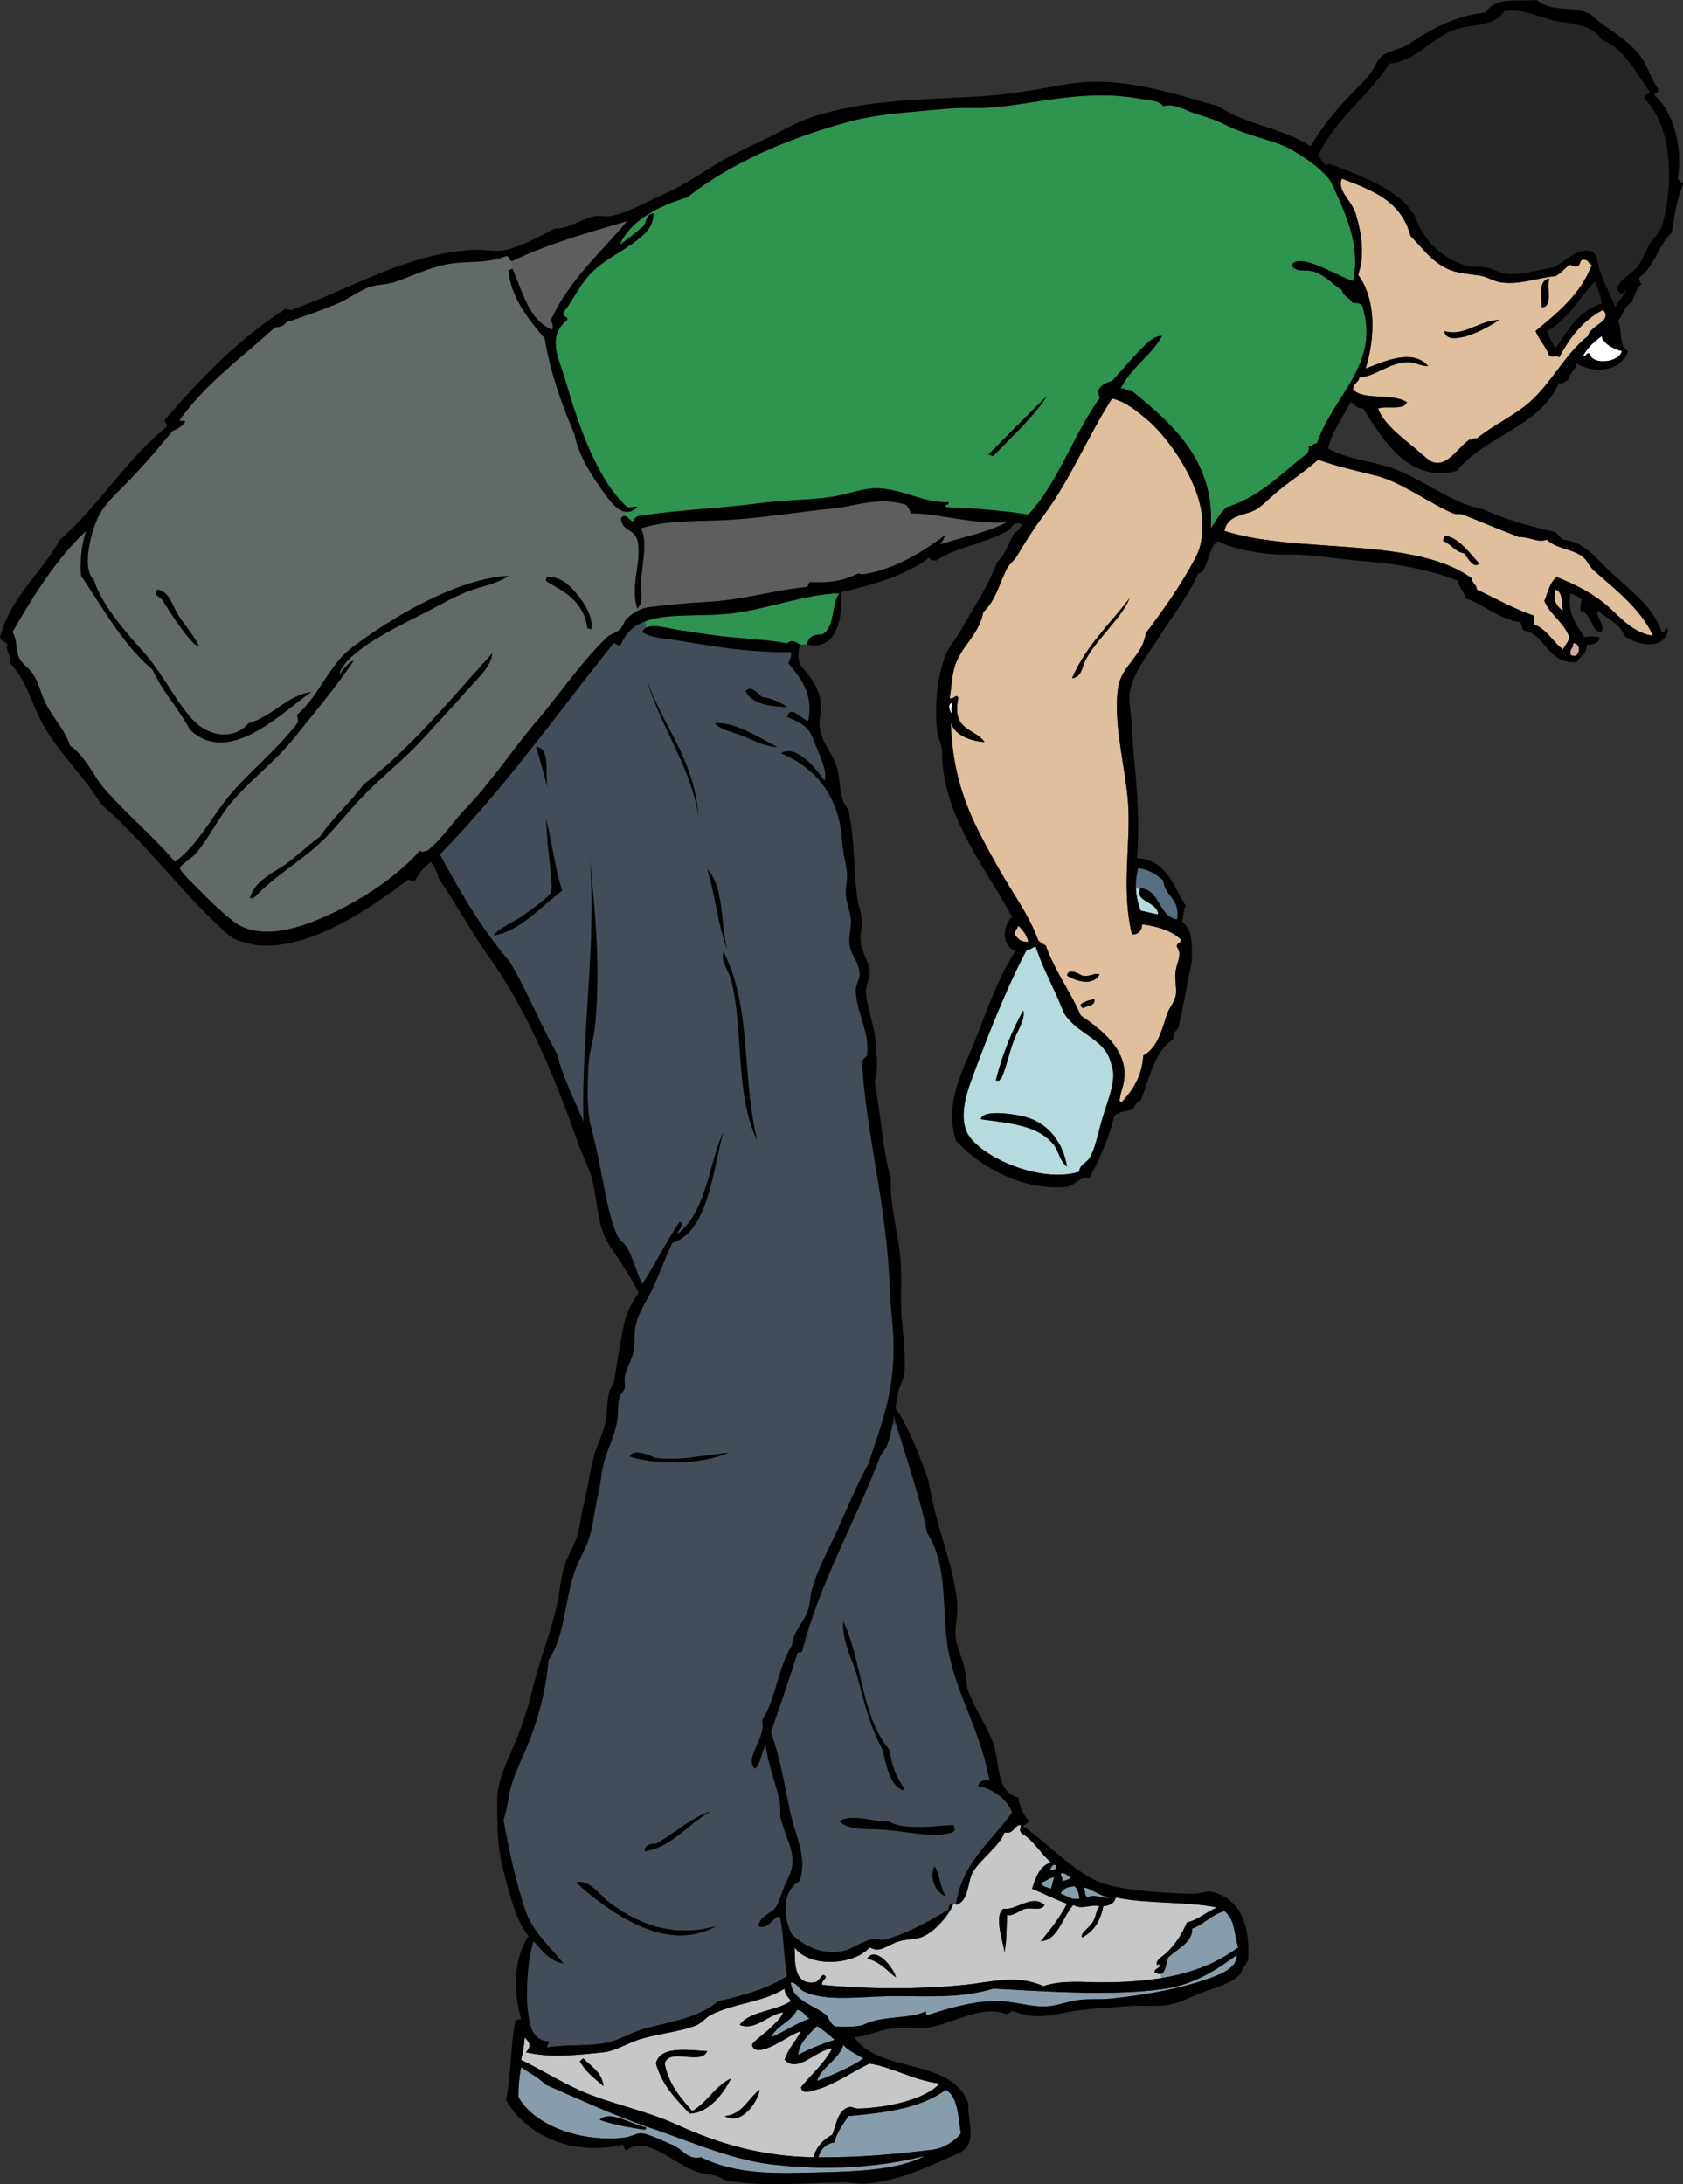
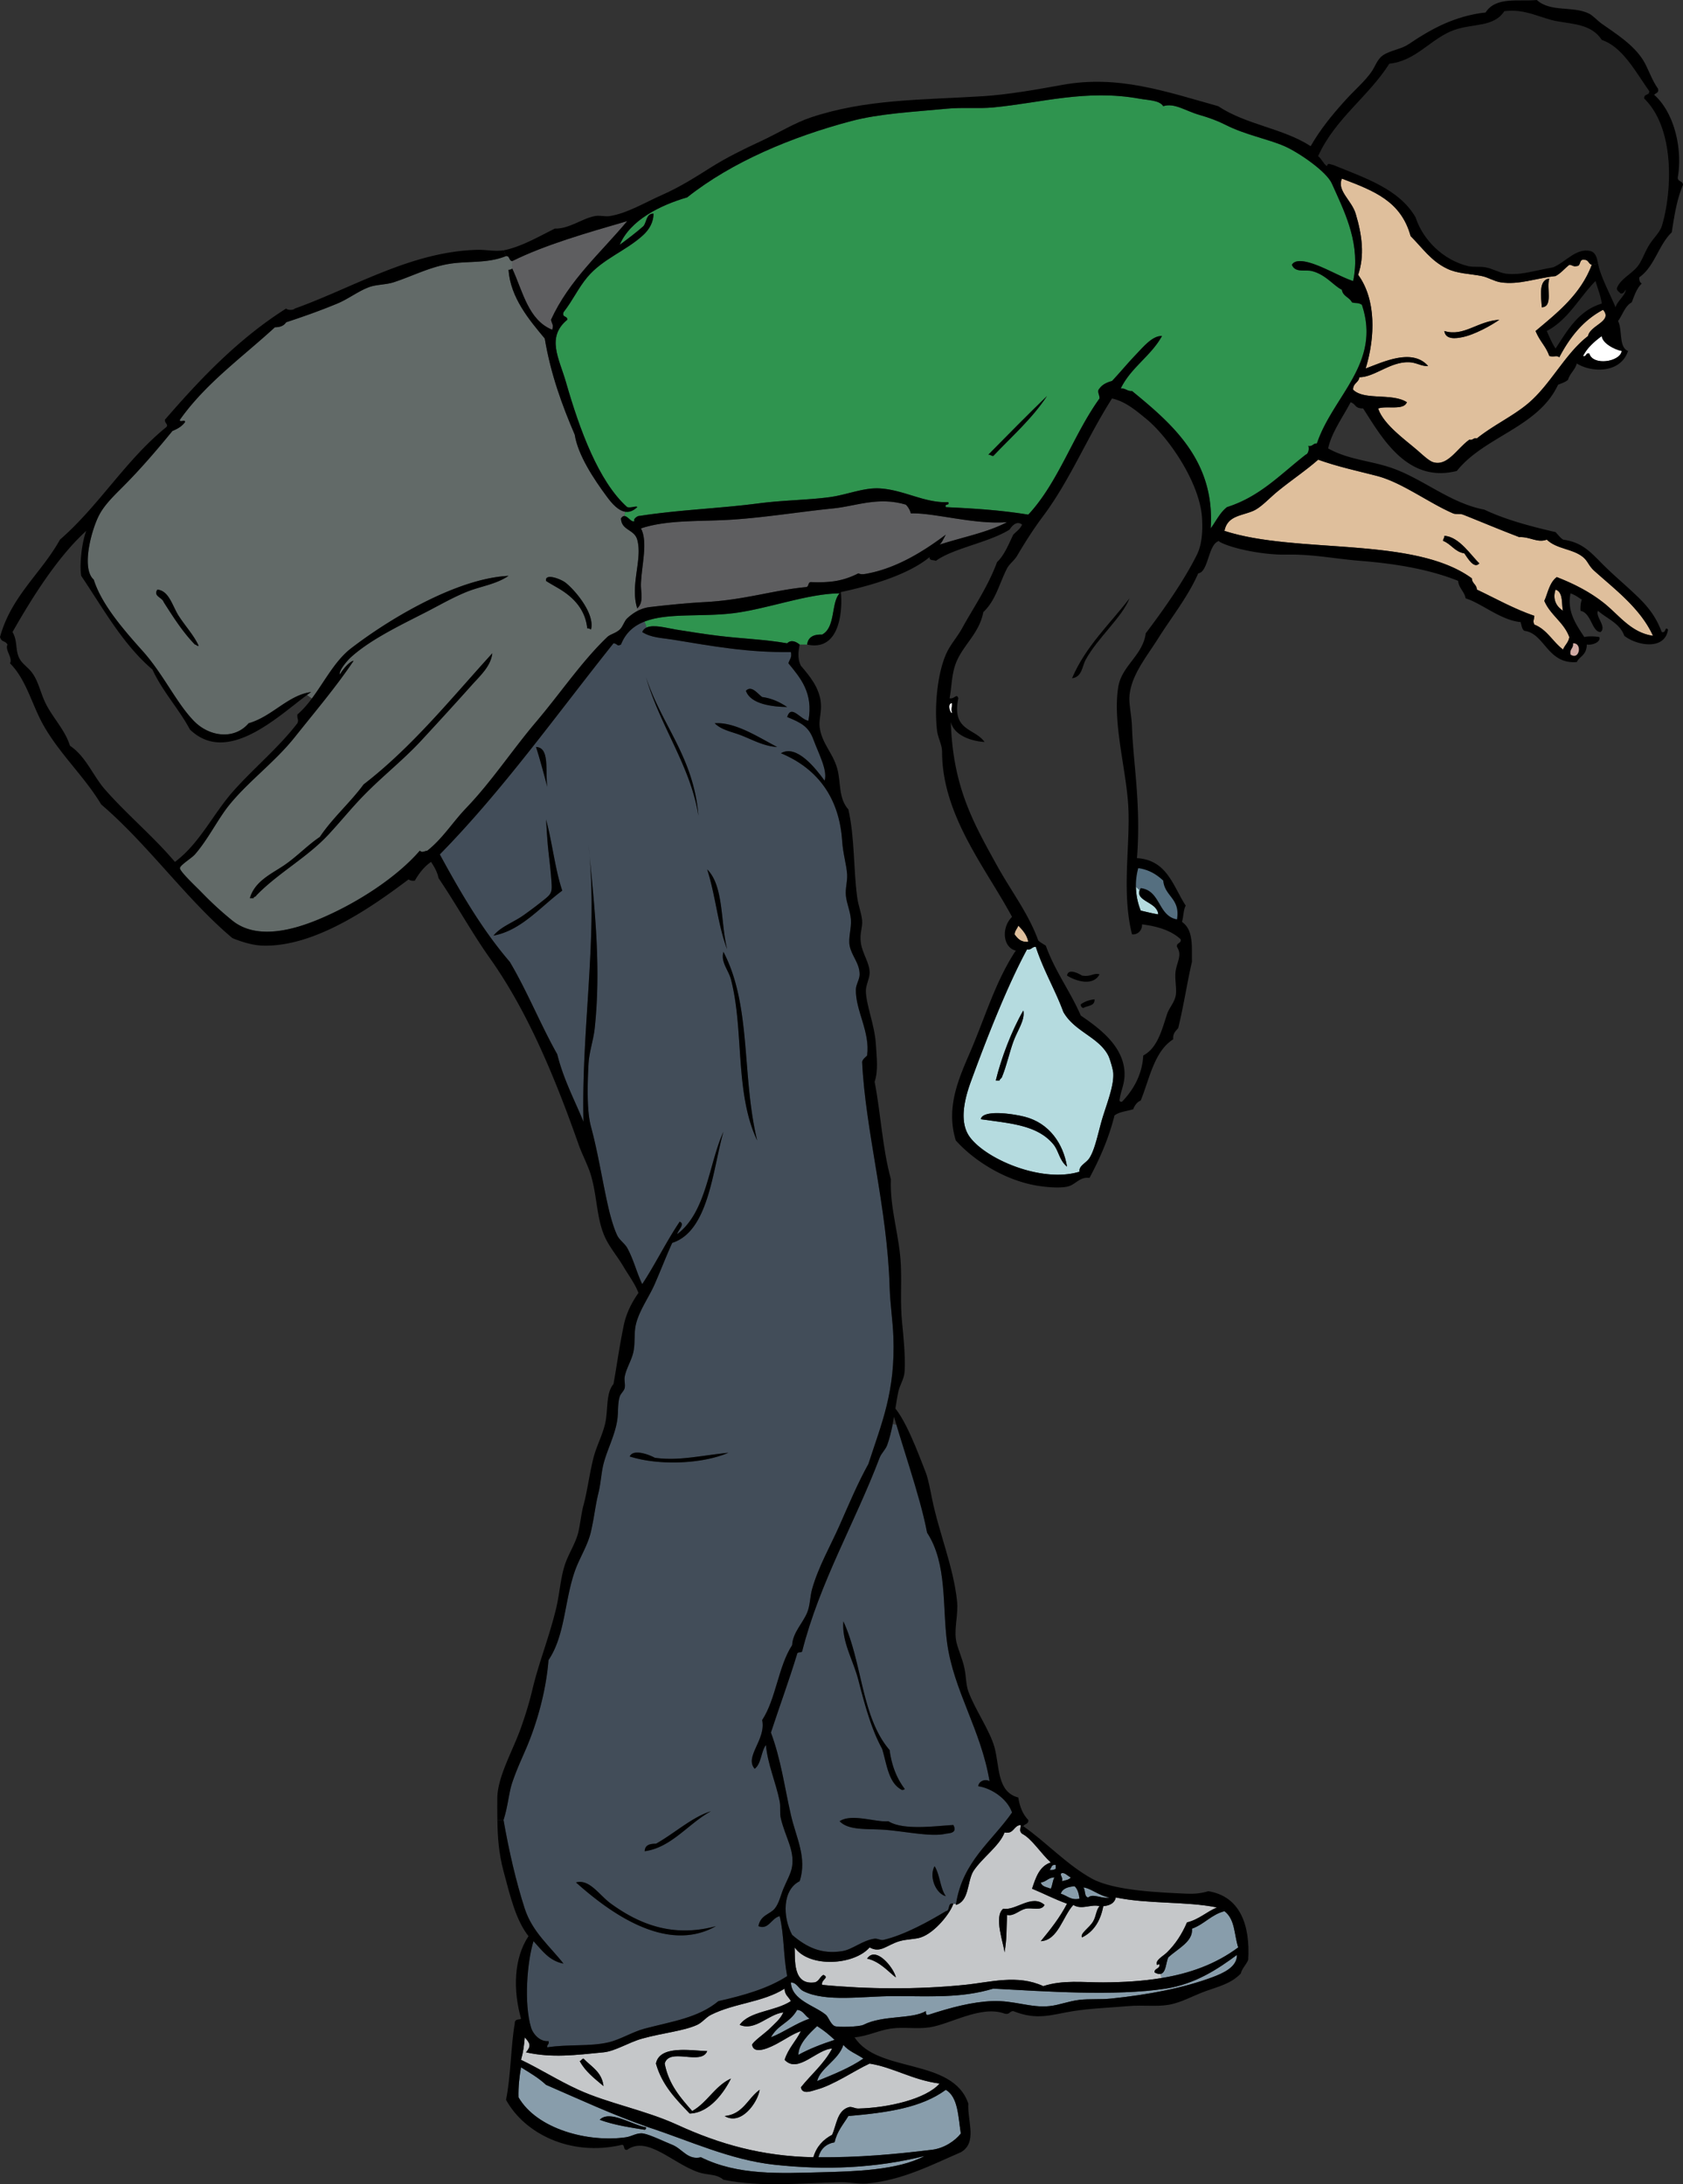
<svg xmlns="http://www.w3.org/2000/svg" viewBox="0 0 323.28 419.661">
  <rect x="0" y="0" width="323.28" height="419.661" fill="#333333" stroke="none" />
  <path d="M235.2 367.2c2.08 1.601 1.83 4.45 2.64 6.96-4.39 3.271-9.399 5.021-14.76 5.891l-.13-.801c1.04-.25 1.01-2.22 1.45-3.17 1.88-1.729 4.79-3.029 4.56-5.52 2.36-.84 3.7-2.7 6.24-3.36z" fill="#889DAB" />
  <path d="M233.76 366.48c-2.03.85-3.45 2.31-5.761 2.88-1.01 2.34-2.239 4.18-3.84 5.76-.8.78-2.31 1.49-1.92 2.4.271.02.37-.35.48 0 .029.83-.99.61-.96 1.439.51.28.899.351 1.189.29l.13.801c-3.59.6-7.34.81-11.16.83-3.859.02-7.729-.521-11.52.72-5.01-2.3-10.15-.74-15.12-.24-9.08.92-18.73.83-27.36 0-.27-1.01 1.49-1.37.24-1.92-.69.35-.83 1.25-1.68 1.44-4.28.579-3.73-4.5-3.84-6.721 2.79 3.971 11.42 3.431 14.4 0 2.11 1.181 3.26-.47 5.76-1.2 1.37-.399 3.03-.359 4.08-.72 2.75-.93 5.71-4.729 6.24-6.479l.51.09-.029.149c2.59-.689 2.149-4.409 3.359-6.479 1.721-2.62 5.04-4.85 6-7.44 1.87.351 1.681-1.359 3.12-1.439 0 .069-.01.13-.02.189-.07.69-.271.99.26 1.49 1.83.89 3.67 3.851 5.52 5.521-2.18.699-2.88 2.88-3.6 5.04 2.26.939 4.36 2.04 6.72 2.88-1.39 2.689-3.199 4.96-5.04 7.199 3.301-.149 4.21-4.739 6.24-6.96 1.66 1.021 3.45-.229 5.04.24-.65.72-.63 1.87-1.2 2.88-.729 1.301-2.6 2.34-2.16 3.12 2.25-1.109 3.551-3.17 4.08-6 1.23-.13 2.17-.55 2.4-1.68 6.23 1.3 13.54.72 19.44 1.92zm-36.72.24c1.19-.261 2.99.52 3.601-.721-2.431-2.18-5.57 1.181-7.92.721-1.91 1.46.09 6.739.239 8.399.471-2.97.32-3.729.48-7.199 1.36.3 2.29-.92 3.6-1.2zm-30.48 9.6c2.46.51 4.239 2.68 5.52 3.601-.37-1.8-3.84-6.14-5.52-3.6z" fill="#C5C7C9" />
  <path d="M306.24 109.68c3.93 3.53 8.89 7.22 11.28 12.48-4.2-.6-6.48-3.93-9.36-6.24-2.74-2.19-5.84-3.76-9.12-5.04-1.439 1.01-1.81 3.37-2.399 4.56 1.159 2.76 3.75 4.09 4.8 6.96-.141 1.06-.87 1.53-1.2 2.4-1.97-1.47-3.05-3.83-5.52-4.8-.33-.76-.051-.8 0-1.68-3.99-1.37-7.4-3.32-11.04-5.04-.03-1.01-.931-1.15-.96-2.16-11.11-8.14-33.7-4.62-47.521-9.12.58-2.94 3.28-2.87 5.521-3.84 1.55-.68 3.05-2.42 4.8-3.84 2.8-2.27 5.14-3.78 7.68-6 3.83 1.37 7.34 2.1 11.28 3.12 4.8 1.24 9.95 5.18 14.64 7.2.5.22 1.34.01 1.92.24 3.09 1.22 7 2.88 10.8 4.32 1.99-.12 3.48 1.17 5.28.48 1.93 1.86 4.96 1.72 6.96 3.36.94.77 1.06 1.65 2.16 2.64zm-24.96-3.36c.59.82 1.85 3.1 2.88 1.92-1.53-1.42-3.89-5.17-6.72-5.28.05.45-.271.53-.24.96 1.56.6 2.22 2.1 4.08 2.4z" fill="#DFBF9C" />
  <path d="M307.68 64.56c.08 1.25 2.109 2.5 3.84 2.88-.351 2.12-5.58 2.89-6.24.48-.74-.18-.46.66-1.2.48.84-1.64 2.18-2.78 3.6-3.84z" fill="#FFF" />
  <path d="M307.92 59.52c1.95 2.23-2.47 2.93-2.88 5.04-4.38 3.35-7.18 9.31-11.52 12.96-2.931 2.47-6.69 4.18-9.84 6.72-.73-.17-.71.41-1.44.24-2.41 1.71-4.17 5.18-6.96 4.32-.76-.23-1.96-1.35-2.88-2.16-2.43-2.12-6.66-5.06-7.68-8.16 1.649-.59 4.909.44 5.52-1.2-2.84-1.83-8.17-.28-10.32-2.4-.06-1.26 1.061-1.34 1.2-2.4 2.93-.01 5.95-3.05 9.601-2.88 1.43.07 2.35.82 3.6.72-3.06-3.48-8.59-.78-12 .48 1.86-6.05 2.01-13.28-1.44-18 1.261-3.67.771-7.62-.479-11.76-.78-2.57-3.65-4.41-2.64-6.72 6.22 2.36 11.35 4.34 13.199 11.04 2.36 2.38 3.91 4.75 6.96 6.24 2.04 1 4.36.97 6.721 1.44 1.22.25 2.37 1.01 3.6 1.2 3.521.54 6.76-.79 10.56-1.2 1.051-.55 1.73-1.46 2.641-2.16.57 0 .71.41 1.439.24.881 0 .351-1.41 1.44-1.2.84-.04.79.81 1.44.96-2.15 5.69-6.54 9.14-10.801 12.72.87 2.09 1.96 2.87 2.641 4.8 1 .26 1.319-.2 1.92.24 2.01-3.83 4.58-7.1 8.4-9.12zm-11.76-.48c2.24-.09.83-3.79 1.44-5.52-2.12.24-1.56 3.46-1.44 5.52zM280.8 64.8c2.4-.45 5.671-2.29 7.2-3.36-4.26.27-6.83 3.31-10.56 2.16.22 1.76 2.37 1.39 3.36 1.2z" fill="#DFBF9C" />
  <path d="M302.16 123.6c1.84-.1 1.24 3.35-.479 2.16-.22-1.1.6-1.16.48-2.16z" fill="#FFF" />
  <path d="M298.8 113.28c1.57.51 1.101 2.95 1.44 4.08-1.2-.78-2.09-2.12-1.44-4.08z" fill="#DFBF9C" />
  <path d="M261.6 58.56c3.779 11.27-5.561 17.47-8.641 26.64-.76-.04-.8.64-1.68.48.25.28.11 1.52-.48 1.68-4.949 3.87-8.779 8.06-15.119 10.08-1.351 1.05-2.101 2.7-3.12 4.08.87-13.12-7.58-20.2-15.12-26.4-.95.07-1.21-.55-2.16-.48 1.95-4.05 5.79-6.21 7.92-10.08-1.8-.1-3.57 2.06-5.04 3.6-1.62 1.69-3.149 3.56-4.56 5.04-1.011.27-1.87.69-2.4 1.44-.57.56.04 1.18 0 1.92-5.03 6.97-7.89 16.11-13.68 22.32-5.36-.87-10.32-1.18-15.84-1.44-.301-.78.779-.18.479-.96-4.59.21-8.49-2.37-13.2-2.64-3.069-.18-6.27 1.23-9.6 1.68-4.23.57-9 .58-13.68 1.2-7.45.98-15.21 1.22-22.8 2.4-.55-.04-1.4.81-.96.96-.59.47-1.28-.93-2-.93l.15-.84c.74.13 1.52-.1 2.33-.87-.05-.34-1.19.22-1.92 0-5.48-4.89-9.14-14.87-11.76-24-1.32-4.59-3.83-8.62.24-12 .09-.81-1.06-.38-.72-1.44 1.84-2.37 2.79-4.59 4.56-6.72 2.98-3.58 7.47-5.07 10.8-8.16 1.06-.99 1.96-2.42 1.92-4.08-1.43.01-1.27 1.61-1.92 2.4-1.44 1.28-3 2.44-4.56 3.6 2.01-4.77 7.83-7.63 12.96-9.12 8.63-6.85 20.1-11.62 31.44-14.64 5.53-1.47 11.79-1.76 18.479-2.4 2.98-.29 6.03.03 8.88-.24 9.341-.9 17.851-3.53 28.08-1.68 1.71.31 3.83.28 4.561 1.44 2.17-.68 4.189.88 6.96 1.68 1.84.53 3.399 1.09 5.04 1.92 3.76 1.91 8.08 2.69 11.28 4.08 2.699 1.18 8.079 4.85 9.119 7.2 2.21 4.96 5.23 10.76 4.301 17.43-.051.42-.13.86-.221 1.29-2.489-.81-5.859-2.89-8.64-3.6-.88-.23-2.58-.54-3.12.48.63 1.6 2.58.88 3.84 1.2 2.66.67 4.16 2.81 5.761 3.6.18 1.26 1.46 1.43 1.92 2.4.75.27 1.12-.03 1.92.48zM190.8 87.6c3.54-3.74 7.431-7.13 10.32-11.52-3.81 3.71-7.55 7.49-11.28 11.28.45-.05.53.27.96.24z" fill="#2F944F" />
  <path d="M237.6 375.6c.05 2.32-2.62 3.51-4.801 4.32-5.47 2.029-12.17 3.34-19.439 4.079-1.99.2-4.09.021-6 .24-2.04.23-3.91 1.01-5.76 1.2-3.67.38-6.78-1.13-11.04-.96-3.82.15-7.86 1.21-12.24 2.64-.51.11-.46-.34-.48-.72-2.689 1.6-8.18.72-12 2.64-.79.4-4.97.5-5.52.24-.79-.37-1.18-1.729-1.68-2.16-2.09-1.77-6.61-2.8-6.72-6.239 1.19.069 1.4 1.18 2.4 1.68 4.28 2.16 11.42.97 17.28.96 7.229-.01 12.989.43 19.199-1.44 9.9.521 23.29 1.5 33.12 0 5.64-.86 10.01-3.76 13.68-6.48z" fill="#889DAB" />
-   <path d="M230.88 99.36c.2 2.8-.05 5.36-.96 7.2-2.54 5.12-6.5 10.7-9.84 15.12-.569 4.28-4.62 6.21-5.28 10.32-1.1 6.85 1.5 15.69 1.921 22.8.439 7.53-1.341 16.43.72 24.72 1.17.12 2-.86 1.92-1.92 3.06.38 5.67 1.21 7.439 2.88.131.85-.85.59-.72 1.44 1.01 1.58.08 2.68-.24 4.56-.26 1.54.25 3.52 0 4.8-.27 1.39-1.29 2.39-1.68 3.6-1.05 3.26-1.89 6.5-4.56 7.92-.19 3.69-1.931 6.66-4.08 8.88-.28.04-.431-.05-.48-.24.24-2.02 1.09-3.23.96-5.52-.29-5.06-4.989-8.47-8.399-10.8-2.03-4.69-4.95-8.49-6.721-13.44-.5-.3-1.01-.59-1.439-.96-1.87-5.2-5.18-9.44-7.92-14.4-4.49-8.13-8.5-15.08-8.88-27.6.64 2.66 4.109 3.71 6.479 3.84-1.91-2.7-6.35-2.08-5.04-8.4-.31-1.02-.78.22-1.68 0 .38-1.91.36-3.96.96-6 1.16-3.96 4.68-6.11 5.52-10.56 2.391-2.23 3.061-5.48 4.561-8.4.42-.81 1.42-1.55 1.92-2.4 1.65-2.79 3.11-5.09 5.04-7.68 5.13-6.88 8.31-14.84 13.2-22.56 2.54.56 4.55 2.27 6.479 3.84 4.39 3.57 10.32 12.29 10.8 18.96zm-22.32 27.36c2.3-4.18 7-8.15 8.399-11.76-3.81 4.99-8.41 9.19-11.04 15.36 1.96-.26 1.92-2.29 2.64-3.6zm2.64 60.48c-1.13-.35-1.65.55-3.36.24-.55-.35-2.67-1.51-2.88 0 1.75 1.12 5.05 2.08 6.24-.24zm-3.12 6.48c.771-.51 2.25-.31 2.16-1.68-1.08.12-1.94.46-2.64.96-.01.41.18.62.48.72z" fill="#DFBF9C" />
  <path d="M223.44 169.2c.28 3.08 3.32 3.4 2.64 7.44-3.67-.65-3.1-5.54-6.96-6-1.52 2.53 3.26 2.56 3.36 5.04-.931-.13-2.021-.42-3.36-.72a12.792 12.792 0 01-.479-8.16c2.1.3 3.56 1.24 4.8 2.4zM213.84 206.16c.141 2.24-.939 5.089-1.92 8.16-.909 2.851-1.479 6.34-2.64 8.16-.64 1-2.1 1.5-1.92 2.64-7.26 2.24-18.04-2.42-21.12-6.72-2.02-2.82-1-7.16.24-10.56 3.02-8.28 7.01-18.44 10.8-25.44.88.16.92-.52 1.68-.48 1.511 4.6 3.82 8.45 5.28 12.48 2.11 3.8 6.79 4.82 8.64 8.4.32.63.92 2.67.96 3.36zm-11.52 13.68c1.07 1.279 1.12 3.05 2.64 4.319-.72-4.43-3.42-8.39-8.16-9.6-2.439-.62-8.069-1.38-8.399.479 5.82.82 10.85 1.13 13.92 4.8zm-7.68-19.68c.779-2.18 2.319-4.22 1.92-6-2.23 3.85-4.25 9.18-5.28 13.44h.72c.061-.34.4-.4.48-.72.84-2.02 1.37-4.51 2.16-6.72z" fill="#B5DBDF" />
  <path d="M213.12 364.56c-1.37.37-3.13-.84-4.08 0-.85-.11-.47-1.45-.96-1.92 1.31.06 3.13 1.67 5.04 1.92zM207.36 364.8c-1.66.34-2.2-.5-3.6-.96.329-1.03 1.409-1.311 2.64-1.44.6.52.83 1.41.96 2.4zM203.76 360c.59-.47 1.329.45 1.92.721-.32.479-1.07.54-1.681.72.17-.73-.25-.87-.24-1.44zM202.8 358.32v.72c-.279.2-.64.32-1.199.24.39-.33.3-1.14 1.2-.96zM199.92 361.68c1.091-.11 1.42-.98 2.641-.96-.391.569-.38 1.54-.721 2.16-.74-.3-1.72-.36-1.92-1.2z" fill="#889DAB" />
  <path d="M197.52 180.96c-1.46.1-2.061-.66-2.641-1.44.061-.74.521-1.08.721-1.68.82.86 1.64 1.72 1.92 3.12z" fill="#DFBF9C" />
  <path d="M174.96 98.64c4.45-.16 12.12 2.19 18.48 1.68-3.76 2-8.62 2.9-12.96 4.32.54-.5.8-1.27 1.2-1.92-3.631 2.72-8.94 6.28-14.881 7.44-.6.12-1.3.3-1.92 0-2.93 1.48-5.399 1.83-9.12 1.68-.62.02-.34.94-.96.96-6.38.61-11.78 2.48-19.44 2.88-3.34.17-7.62.61-10.56.96-.74.09-1.48.31-2.2.66l-.2-.42c1.34-1.21.64-3.08.72-4.8.17-3.79 1.35-7.93 0-10.56 5.19-1.71 11.37-1.28 17.52-1.68 6.5-.43 13.14-1.53 19.44-2.16 4.32-.43 8.601-2.31 13.92-.72.44.44.77.99.96 1.68z" fill="#5E5E60" />
  <path d="M187.92 343.2c2.19.29 5.471 2.15 6.48 5.04-3.89 5.58-9.51 9.41-10.771 17.61l-.51-.09c-1.22-.261-.53 1.39-1.439 1.439-3.03 1.84-7.94 4.59-12 5.521-.521.12-1.16-.311-1.681-.24-2.43.35-4.21 2.08-6.239 2.4-3.99.63-6.791-.73-9.601-3.12-1.84-3.42-1.91-8.66 1.44-10.32 1.48-4.53-.7-8.4-1.68-12.72-1.29-5.71-1.91-10.63-3.84-15.84 1.66-5.061 3.47-9.971 5.04-15.12.04-.44.81-.15.96-.48 3.34-13.21 10.15-24.729 14.88-37.2.33-.87 1.11-1.529 1.44-2.399.45-1.221.79-2.63 1.07-4.05l1.329.21c1.891 7.229 3.87 13.27 5.28 20.64 3.9 5.96 2.91 14.17 3.84 21.12 1.24 9.22 6.511 16.72 8.16 26.64-.79-.56-2.13 0-2.16.96zm-6.24 9.12c.46-.11 2.35-.02 1.439-1.68-3.43.189-9.59 1.09-12.479-.72-2.32.26-7.07-1.561-9.36 0 1.81 1.899 5.57 1.359 9.12 1.68 4.02.37 8.63 1.35 11.28.72zm0 12c-1.101-1.54-1.131-4.149-2.16-5.76-1.12 2.01.23 5.25 2.16 5.76zm-8.4-20.4c.19-.051.47-.011.48-.24-1.48-1.96-2.48-4.4-2.881-7.44-5.43-6.3-5.21-16.77-8.88-24.72-.33 3.939 1.87 7.37 2.88 11.28 1.271 4.93 2.561 9.59 4.561 13.199.92 3 1.21 6.63 3.84 7.92z" fill="#424D59" />
  <path d="M181.68 401.52c2.369 1.39 2.369 5.15 2.88 8.4-1.101 1.409-3.19 2.829-5.521 3.119-7.13.87-14.22 1.511-21.84 1.44.42-1.58 1.43-2.57 3.12-2.88.45-2.11 1.67-3.45 2.64-5.04 7.73-.67 14.07-1.63 18.72-5.04z" fill="#889DAB" />
  <path d="M182.88 135.12c-.04 1.09-.199.94 0 1.92-.44-.06-.96-1.99 0-1.92z" fill="#FFF" />
  <path d="M180.48 400.32c-2.601 2.97-9.83 4.66-15.601 4.8-.72.021-1.26-.46-1.92-.239-2.18.72-2.26 3.369-3.12 5.279-1.72.92-3.01 2.271-3.6 4.32-9.94-.2-18.04-2.521-26.16-6.24-6.2-2.84-13.17-4.08-18.96-6.72-3.86-1.76-7.31-3.97-11.04-5.76.48-1.7.55-2.61.72-4.32 1.04 1.17 1.28 1.64.24 2.88 4.99 1.11 9.49.53 14.88 0 2.27-.22 4.84-1.92 7.44-2.64 3.96-1.101 7.96-1.45 10.56-2.641.98-.449 1.66-1.43 2.64-1.92 4.52-2.279 9.95-2.38 14.16-5.04-.02 1.221.8 1.601 1.2 2.4-3.11 2.03-7.91 1.87-9.84 4.56 2.99 1.271 5.45-2.04 8.4-2.399-.65 1.38-1.51 2-2.88 3.359-.49.48-3.18 2.45-3.12 2.881.31 2.14 3.87.26 4.8-.24 1.96-1.061 2.91-1.811 4.56-2.4-.94 1.94-2.44 3.32-3.12 5.521 2.52 2.739 6.22-2.08 9.12-2.16-1.55 2.93-4.01 4.95-6 7.439.26 1.5 2.15.67 2.88.48 3.35-.86 7.42-3.71 10.32-5.04 4.61.74 8.17 3.14 13.44 3.84zm-34.56 1.2c-2.29 1.63-3.15 4.689-6.72 5.04 3.18 1.92 6.36-2.65 6.72-5.04zm-13.44 4.56c3.81-.1 6.64-4.109 7.92-6.72-3.11 1.45-4.52 4.6-7.44 6.24-2.24-2.561-4.51-5.09-5.28-9.12.87-3.17 7.05.45 8.16-2.4-3.04-.08-9.15-1.199-9.84 2.4 1.18 4.18 3.86 6.86 6.48 9.6zm-16.56-5.28c-.31-2.73-2.36-3.721-3.84-5.28-.34.06-.4.4-.72.479 1.09 2.03 2.87 3.37 4.56 4.8z" fill="#C5C7C9" />
  <path d="M171.6 256.8c.399 10.54-2.19 16.46-4.801 24.479-2.06 3.71-3.729 7.71-5.52 11.76-1.78 4.021-4.07 7.96-5.28 12.24-.43 1.5-.36 3.11-.96 4.561-.84 2.029-2.77 3.85-2.88 6.239-2.66 4.061-3.1 10.341-5.76 14.4.79 3.8-3.47 7.03-1.44 9.36 1.29-.95 1.2-3.28 2.16-4.561.34 3.71 1.91 7.17 2.64 10.8.23 1.12-.04 2.23.24 3.36.9 3.64 2.6 5.97 2.16 9.12-.2 1.399-1.06 2.81-1.68 4.32-.52 1.25-.84 2.84-1.68 3.84-.94 1.109-2.72 1.21-3.12 3.359 1.96.79 2.49-1.569 4.08-1.92.87 3.521.69 7.49 1.44 11.521-3.64 2.359-8.3 3.7-13.2 4.8-3.88 3.229-8.94 3.9-14.16 5.28-2.35.62-4.6 2.08-6.96 2.64-3.56.84-7.77.33-11.76.96-.1-.58.44-.52.24-1.2-1.54.17-2.93-1.22-3.36-2.64-1.38-4.6-.75-12.6.48-16.561 1.62 1.74 2.95 3.771 5.76 4.32-2.52-3.25-5.98-6.06-7.44-10.56-1.68-5.181-3.02-11.021-4.08-17.04.87-2.681 1-5.2 1.68-7.2.85-2.5 1.68-4.25 2.64-6.48 2.09-4.859 3.85-11.079 4.32-17.04 3.19-4.75 3.03-11.22 5.04-17.039.89-2.58 2.5-4.94 3.12-7.681.68-3.01.81-4.89 1.44-7.439.47-1.92.53-3.841.96-5.521.7-2.75 2.19-5.46 2.64-8.399.24-1.551.04-3.16.48-4.561.18-.58.86-1.1.96-1.68.12-.7-.13-1.46 0-2.16.31-1.62 1.35-3.16 1.68-4.8.36-1.79.06-3.58.48-5.28.68-2.729 2.51-5.18 3.6-7.68 1.18-2.7 2.16-5.271 3.36-7.92 7.05-2.25 7.77-14.13 9.84-21.36-2.82 6.15-3.21 15.41-8.88 19.68.13-.76 1.58-1.91.48-2.399-2.69 4.01-4.75 8.3-7.2 12-1.07-2.2-1.63-4.69-2.88-6.96-.47-.84-1.47-1.471-1.92-2.4-.65-1.36-1.25-3.43-1.68-5.28-1.11-4.79-1.99-10.569-3.36-15.6-.86-3.16-.66-8.51-.48-12 .12-2.37.95-4.6 1.2-6.96 1.19-11.25.09-22.05-.99-33.09-.06-.73-.13-1.46-.21-2.19l.21 2.19c1.44 16.64-1.61 34.02-1.17 51.09-1.75-4.25-3.85-8.15-5.04-12.96-3.23-5.73-5.78-12.14-9.12-17.76-5.25-6.11-9.44-13.28-13.44-20.64 12.2-12.44 22.42-26.86 33.36-40.56.85.08.59.66 1.44.24.91-2.3 2.5-3.63 4.53-4.42l.41 1.14c-.4.18-.7.46-.86.88 1.73 1.11 3.87 1.13 5.76 1.44 8.13 1.33 14.49 2.51 22.8 2.4.24 1.12-.31 1.45-.48 2.16 2.27 2.78 4.83 5.67 3.84 11.04-1.54-.22-3.29-3.25-4.08-.72 2.78 1.13 4.14 1.89 5.04 4.32 1.05 2.83 2.75 5.91 2.16 7.92-1.68-2.29-5.36-7.07-8.4-5.28 7.47 3.11 11.24 9.05 11.76 16.8.18 2.67.84 4.57.96 6.48.079 1.37-.381 2.72-.24 4.08.149 1.52.85 3.01.96 4.56.13 1.74-.521 3.52-.24 5.04.36 1.97 1.91 3.34 1.92 5.52.01.96-.689 1.9-.72 2.88-.11 4.07 2.77 8.12 2.16 12.72-.351.37-.8.64-.96 1.2.609 13.15 4.85 28.11 5.279 43.2.1 3.37.61 6.57.72 9.6zm-28.32-124.08c.89 2.63 5.24 3.08 7.92 3.12-1.35-.89-2.83-1.65-4.8-1.92-.84-.58-2.03-2.34-3.12-1.2zm-.72 8.64c2.09.84 4.31 2.05 6.72 2.16-3.46-1.79-8.04-4.85-12-4.56 1.36 1.36 3.4 1.64 5.28 2.4zm2.88 77.76c-3.01-12.5-1.05-25.84-6.48-36.24-.55 2.02.96 3.45 1.44 5.28 2.55 9.74.69 21.79 5.04 30.96zm-5.76-36.72c-1.29-5.11-.62-12.18-3.84-15.36 1.64 5.14 2.07 10.83 3.84 15.36zm-2.16 187.68c-8.53 2.32-15.04-.609-20.16-4.319-2.28-1.65-4.11-4.801-6.72-4.08 6.32 5.65 17.33 13.81 26.88 8.4zm-.96-22.08c-3.57 1.08-7.06 4.29-10.56 6.24-1.22-.02-2.13.271-2.16 1.44 5.15-.7 8.41-5.35 12.72-7.68zm-2.4-191.28c-.92-11.32-7.09-17.39-10.08-26.64 2.71 9.48 8.56 17.05 10.08 26.64zm5.76 122.4c-5.49.561-9.63 1.62-14.16.96-.9-.52-4.12-1.81-4.8-.239 5.68 1.8 13.98 1.43 18.96-.72zm-31.92-108c-1.41-4.19-1.91-9.29-3.12-13.68.16 2.06.19 3.58.48 6.24.18 1.64.38 3.3.48 4.56.29 3.57.33 3.31-2.16 5.28-1.12.89-2.17 1.64-2.88 2.16-2.12 1.55-4.55 2.29-6 4.08 5.35-.98 9.1-5.62 13.2-8.64zm-2.88-19.92c-.4-3.26.5-7.58-2.16-7.68.55 1.63 1.73 5.93 2.16 7.68z" fill="#424D59" />
  <path d="M177.6 414.24c-5.16 2.78-13.86 2.97-19.68 3.12-8.1.21-16.17.65-23.28-2.88-2.55.6-3.54-1.61-5.52-2.4-1.51-.6-4.16-1.909-5.52-2.159-1.23-.221-2.2.55-3.36.72-7.26 1.05-17.1-1.561-20.64-7.681-.05-2.119.17-3.989.48-5.76 1.68 1.04 3.4 2.04 4.8 3.36 6.47 2.81 12.8 5.76 19.68 8.16 7.79 2.54 15.66 6.27 24.24 7.2 9.72 1.05 19.29.69 28.8-1.68zm-53.76-5.04c.19-.05.28-.2.24-.479-2.61-.44-6.98-3.4-8.88-1.44 2.78 1.03 5.97 1.49 8.64 1.92zM162 392.88c.96 1.199 2.561 1.76 3.84 2.64-2.609 1.79-5.75 3.05-8.879 4.32.57-2.48 4.13-4.03 5.04-6.96z" fill="#889DAB" />
  <path d="M161.28 114c-1.68 1.78-.73 6.52-3.36 7.92-1.66-.06-2.71.5-2.88 1.92h-1.44c-.68-.57-1.65-1-2.4-.24-4.38-.77-8.49-.86-13.2-1.44-2.55-.31-5.39-.75-8.16-1.2-1.72-.28-4.24-1.02-5.62-.4l-.41-1.14c4.36-1.7 10.77-.87 16.83-1.58 6.54-.76 14.44-3.8 20.64-3.84z" fill="#2F944F" />
  <path d="M156.96 389.28c1.53 1 2.12 1.521 3.36 2.641-2.48.81-4.84 1.72-6.96 2.88 0-2.08 2.1-4.13 3.6-5.52zM153.12 386.16c1.25.11 1.49 1.23 2.4 1.681-2.73.949-4.81 2.55-7.44 3.6 1.38-2.52 3.62-2.74 5.04-5.28z" fill="#889DAB" />
  <path d="M122.4 116.88l.2.42c-.72.36-1.43.86-2.12 1.5-.57.53-.83 1.6-1.44 2.16-.8.73-1.81.88-2.4 1.44-4.89 4.67-9.02 10.83-13.68 16.32-4.62 5.44-8.45 11.36-13.44 16.56-2.56 2.67-4.53 5.89-7.44 8.16-.56.07-.99.47-1.44 0-4.3 5-11.9 10.06-19.44 13.2-4.75 1.98-11.85 4.04-16.56.24-2.11-1.7-4.12-3.55-6.24-5.76-.49-.51-3.86-3.67-3.84-4.32.02-.59 2.23-1.9 2.88-2.64 2.48-2.84 4.39-6.74 6.48-9.36 3.68-4.61 8.87-8.35 12.72-13.2 3.93-4.94 7.89-9.59 11.28-14.64-.73.07-2.06 1.61-2.64 2.64-.28-.66 1.33-2.61 2.16-3.36 3.77-3.41 9.5-6.13 14.4-8.64 2.61-1.34 4.92-2.7 7.68-3.84 2.74-1.13 5.66-1.43 8.16-3.12-9.82.47-22.74 8.15-30.24 13.92-3.1 2.39-5.07 6.34-7.53 9.64l-.94-.67c.27-.21.54-.4.79-.57-4.45.6-7.46 4.7-12 6-2.78 3.25-7.6 2.61-10.56-.48-3.41-3.55-5.83-8.98-9.84-13.44-4.03-4.49-7.9-9.08-9.36-13.68-2.4-2.11-.51-9.29.96-12.24.99-1.98 2.67-3.63 4.56-5.52 3.47-3.46 6.74-7.3 9.6-10.8.97-.39 1.83-.89 2.4-1.68.17-.65-1.13.17-.96-.48 4.97-7.03 11.99-12.01 18.24-17.76.72 0 1.66-.15 2.16-.96 3.31-1.09 6.57-2.24 9.84-3.6 2.09-.87 3.96-2.34 6-3.12 1.46-.56 3.28-.47 4.8-.96 3.63-1.18 7.08-3.03 11.04-3.6 3.51-.5 7.08-.03 10.53-1.43.01 0 .02-.01.03-.01.78-.06.51.93 1.2.96v1.44c-.19.13-.39.25-.72.24.38 5.38 3.98 9.62 6.96 13.2 1.16 6.92 3.34 12.82 5.76 18.48.61 3.89 3.62 8.48 6.24 12 .94 1.26 2.11 2.59 3.43 2.79l-.15.84c-.21 0-.42.12-.64.45.09 2.35 2.55 2.07 3.12 4.08 1.07 3.78-1.42 8.69 0 13.2zm-8.88 4.08c.85-3.21-3.5-8.04-5.04-9.12-.94-.65-3.82-1.73-3.6-.24.01.07 1.79 1.08 2.4 1.44 3.08 1.81 5.17 4.24 5.52 7.68.33-.01.53.11.72.24zm-22.8 10.56c1.54-1.72 3.58-3.55 3.84-6-7.93 8.71-15.33 17.95-24.72 25.2-2.61 3.55-5.93 6.39-8.4 10.08-2.42 1.63-4.47 3.85-6.96 5.52-2.46 1.64-5.55 3.03-6.48 6.24h.72c0-.32.42-.22.48-.48 4.21-4.37 9.74-7.26 13.92-11.76 2.09-2.25 3.98-4.57 6-6.72 3.81-4.06 8.07-7.3 11.76-11.28 3.4-3.68 6.59-7.16 9.84-10.8zm-53.28-7.68c.31.01.33.31.72.24-.88-1.97-2.57-3.78-3.84-5.76-1.21-1.88-1.82-4.8-4.08-5.04-.89 1.26.95 1.52 1.2 2.4 1.84 2.88 3.67 5.77 6 8.16z" fill="#626A68" />
  <path d="M120.48 42.48c-5.09 6.11-11.12 11.28-14.64 18.96.22.94.52.89.24 1.92-4.61-1.87-5.63-7.33-7.68-11.76v-1.44c6.37-3.14 14.03-5.33 22.08-7.68z" fill="#5E5E60" />
-   <path d="M58.97 133.53l.94.67c-.85 1.13-1.76 2.19-2.79 3.08-.07 1 .32.94 0 1.68-3.65 4.73-8.24 8.49-12.24 12.96-3.93 4.39-6.46 10.07-11.28 13.68-4.21-4.97-9.14-9.02-13.44-13.92-2.3-2.62-3.63-6.32-6.72-8.4-.98-3.14-3.44-5.49-4.8-8.4-.86-1.84-1.27-3.91-2.4-5.52-.83-1.19-2.09-1.82-2.64-3.12-.67-1.59-.22-3.13-1.2-4.8 4-7.04 8.8-14.56 14.16-19.44-.88 2.34-1.31 6.54-.96 8.64 4.25 6.31 7.98 13.14 13.68 18 1.97 4.27 5.02 7.46 7.2 11.52 7.18 6.97 16.96-2.56 22.49-6.63z" fill="#626A68" />
  <path d="M315.84 18.96c4.62 4.5 5.391 13.01 4.32 20.16-.2 1.32-.55 3.07-.96 4.32-.41 1.26-1.56 2.24-2.4 3.6-.97 1.56-1.439 3.24-2.399 4.32-1.28 1.45-3.28 2.37-3.84 4.08.069.49.479.64.72.96.6.04.75-.37.96-.72.11.91-1.57 2.1-1.92 3.36-.75-1.94-2.39-4.96-3.12-7.44-.09-.31-.16-.64-.229-.98-.21-1.06-.44-2.11-1.45-2.38-2.721-.72-4.931 2.24-7.2 3.12-3.41.58-6.31 1.6-9.12 1.2-1.189-.17-2.55-.97-3.84-1.2-1.2-.22-2.33.01-3.36-.24-4.76-1.16-8.649-4.98-10.08-9.36-3.159-5.48-9.72-7.56-15.84-10.08-.56-.07-1.03-.51-1.2.24-.699-.5-1-1.4-1.68-1.92 3.26-7.22 9.61-11.35 13.68-17.76 5.091-.47 8.07-4.93 12.48-6.48 3.61-1.27 7.57-.49 9.6-3.6 3.92-.57 7.181 1.42 10.08 1.92 3.471.6 6.71.66 8.641 3.6 4.029 1.35 6.55 6.24 9.119 9.84.021.31-.13.45-.31.56-.32.19-.76.26-.65.88z" fill="#262626" />
  <path d="M306.48 54c.399 1.44.95 2.73 1.2 4.32-4.49 1.35-6.57 5.11-8.881 8.64-.67-1-1.159-2.2-1.68-3.36 4.14-2.18 6.22-6.42 9.36-9.6z" fill="#262626" />
  <path d="M220.03 165.94c-.613-.722-2.222-.247-2.756 1.244-.748 2.091.438 2.747 1.5 3.762 2.069 1.979 3.489 3.431 4.543 6.207 7.543 1.183.91-7.834-1.037-9.963l-2.24-1.25z" fill="#556F80" />
  <path d="M303.03 123.19c-.371-.878-3.009 1.629-2.772 2.513.597 2.238 3.652-.039 4.022-1.263l-1.25-1.25z" fill="#D1ABA4" />
  <g>
    <path d="M234.18 103.94c-2.131.5-2.011 5.97-4.021 6.22-1.91 4.41-5.16 8.47-7.68 12.48-2.25 3.58-5.17 7.04-5.521 11.04-.14 1.58.41 3.79.48 6 .229 6.91 1.76 14.86.96 25.2 5.81.35 6.93 5.39 9.36 9.12-.461.82-.41 2.15-.721 3.12 2.29 1.61 1.851 4.86 1.92 7.68-.93 3.95-1.52 8.12-2.64 12.72-.46.58-1.07 1.01-.96 2.16-3.66 2.34-4.51 7.49-6.24 11.76-.72.32-1.16.92-1.439 1.68-1.221.38-2.71.49-3.601 1.2-1.12 4.48-2.859 8.34-4.8 12-1.98-.27-2.64 1.351-4.32 1.68-1.779.351-4.54.021-6-.239-6.21-1.11-12.02-4.9-15.359-8.641-2.021-6.47.71-12.209 2.88-17.28 2.74-6.39 4.78-13.38 8.64-19.2-2.479-.57-2.83-4.41-.72-6.48-5.05-9.39-13.41-19.47-13.44-31.68 0-1.44-.779-2.63-.96-4.08-.58-4.7.09-11.85 2.16-15.6.79-1.42 1.851-2.64 2.64-4.08 2.19-3.99 4.94-7.92 6.721-12.72 1.43-1.37 2.2-3.4 3.12-5.28.59-.61 1.319-1.08 1.68-1.92-1.06-.88-2.021.37-2.4.96-4.069 2.51-10.81 3.56-14.159 6-.421-.22-1.29.01-1.2-.72-4.32 3.55-11.78 5.59-17.04 6.72.01.07.01.14.02.22l-.26.02c-6.2.04-14.1 3.08-20.64 3.84-6.06.71-12.47-.12-16.83 1.58-2.03.79-3.62 2.12-4.53 4.42-.85.42-.59-.16-1.44-.24-10.94 13.7-21.16 28.12-33.36 40.56 4 7.36 8.19 14.53 13.44 20.64 3.34 5.62 5.89 12.03 9.12 17.76 1.19 4.81 3.29 8.71 5.04 12.96-.44-17.07 2.61-34.45 1.17-51.09 1.08 11.04 2.18 21.84.99 33.09-.25 2.36-1.08 4.59-1.2 6.96-.18 3.49-.38 8.84.48 12 1.37 5.03 2.25 10.81 3.36 15.6.43 1.851 1.03 3.92 1.68 5.28.45.93 1.45 1.561 1.92 2.4 1.25 2.27 1.81 4.76 2.88 6.96 2.45-3.7 4.51-7.99 7.2-12 1.1.489-.35 1.64-.48 2.399 5.67-4.27 6.06-13.529 8.88-19.68-2.07 7.23-2.79 19.11-9.84 21.36-1.2 2.649-2.18 5.22-3.36 7.92-1.09 2.5-2.92 4.95-3.6 7.68-.42 1.7-.12 3.49-.48 5.28-.33 1.64-1.37 3.18-1.68 4.8-.13.7.12 1.46 0 2.16-.1.58-.78 1.1-.96 1.68-.44 1.4-.24 3.01-.48 4.561-.45 2.939-1.94 5.649-2.64 8.399-.43 1.68-.49 3.601-.96 5.521-.63 2.55-.76 4.43-1.44 7.439-.62 2.74-2.23 5.101-3.12 7.681-2.01 5.819-1.85 12.289-5.04 17.039-.47 5.961-2.23 12.181-4.32 17.04-.96 2.23-1.79 3.98-2.64 6.48-.68 2-.81 4.52-1.68 7.2l-1.18.02c-.03-1.33-.02-2.689-.02-4.1.01-4.21 2.95-9.13 4.56-13.68.83-2.36 1.58-4.74 2.16-7.2 1.25-5.29 3.15-9.83 4.56-15.601.68-2.76.83-5.76 1.68-8.399.73-2.28 2.14-4.23 2.64-6.48.38-1.729.53-3.43.96-5.04.78-2.91 1.11-5.89 1.92-9.12.61-2.43 2.03-4.85 2.4-7.439.36-2.51.1-5.141 1.44-6.72.78-4.37.93-6.021 1.92-11.04.51-2.62 1.65-4.71 2.88-6.48-.76-1.92-1.93-3.41-2.88-5.04-.93-1.59-2.19-3.13-3.12-4.8-2.1-3.76-1.81-8.25-3.12-12.72-.58-1.971-1.69-3.971-2.4-6-4.51-12.811-9.8-25.581-17.04-35.76-3.42-4.82-6.44-10.35-9.84-15.36-.26-1.26-.84-2.2-1.44-3.12-1.33.91-2.3 2.18-3.12 3.6-.56.08-.92-.04-1.2-.24-6.8 5.11-17.94 13.07-28.08 12.72-1.77-.06-3.78-.63-5.76-1.44-8.71-7.3-16.15-17.93-25.2-25.68-3.21-5.35-7.86-9.56-11.04-15.12-2.27-3.97-3.29-8.8-6.48-12 .58-1.05-1.02-2.55-.48-3.6-.53-.87-1.07-.33-1.44-1.44 2.17-7.91 7.92-12.24 11.52-18.72 7.49-6.51 12.66-15.34 20.4-21.6.53-.51-.31-.71-.24-1.44 6.9-7.98 14.17-15.59 23.28-21.36.32.34 1.36.34 1.68 0 11.18-4 22.3-10.95 35.04-11.28 1.63-.05 3.37.36 5.08.09l.41 1.12c-3.45 1.4-7.02.93-10.53 1.43-3.96.57-7.41 2.42-11.04 3.6-1.52.49-3.34.4-4.8.96-2.04.78-3.91 2.25-6 3.12-3.27 1.36-6.53 2.51-9.84 3.6-.5.81-1.44.96-2.16.96-6.25 5.75-13.27 10.73-18.24 17.76-.17.65 1.13-.17.96.48-.57.79-1.43 1.29-2.4 1.68-2.86 3.5-6.13 7.34-9.6 10.8-1.89 1.89-3.57 3.54-4.56 5.52-1.47 2.95-3.36 10.13-.96 12.24 1.46 4.6 5.33 9.19 9.36 13.68 4.01 4.46 6.43 9.89 9.84 13.44 2.96 3.09 7.78 3.73 10.56.48 4.54-1.3 7.55-5.4 12-6-.25.17-.52.36-.79.57-5.53 4.07-15.31 13.6-22.49 6.63-2.18-4.06-5.23-7.25-7.2-11.52-5.7-4.86-9.43-11.69-13.68-18-.35-2.1.08-6.3.96-8.64-5.36 4.88-10.16 12.4-14.16 19.44.98 1.67.53 3.21 1.2 4.8.55 1.3 1.81 1.93 2.64 3.12 1.13 1.61 1.54 3.68 2.4 5.52 1.36 2.91 3.82 5.26 4.8 8.4 3.09 2.08 4.42 5.78 6.72 8.4 4.3 4.9 9.23 8.95 13.44 13.92 4.82-3.61 7.35-9.29 11.28-13.68 4-4.47 8.59-8.23 12.24-12.96.32-.74-.07-.68 0-1.68 1.03-.89 1.94-1.95 2.79-3.08 2.46-3.3 4.43-7.25 7.53-9.64 7.5-5.77 20.42-13.45 30.24-13.92-2.5 1.69-5.42 1.99-8.16 3.12-2.76 1.14-5.07 2.5-7.68 3.84-4.9 2.51-10.63 5.23-14.4 8.64-.83.75-2.44 2.7-2.16 3.36.58-1.03 1.91-2.57 2.64-2.64-3.39 5.05-7.35 9.7-11.28 14.64-3.85 4.85-9.04 8.59-12.72 13.2-2.09 2.62-4 6.52-6.48 9.36-.65.74-2.86 2.05-2.88 2.64-.02.65 3.35 3.81 3.84 4.32 2.12 2.21 4.13 4.06 6.24 5.76 4.71 3.8 11.81 1.74 16.56-.24 7.54-3.14 15.14-8.2 19.44-13.2.45.47.88.07 1.44 0 2.91-2.27 4.88-5.49 7.44-8.16 4.99-5.2 8.82-11.12 13.44-16.56 4.66-5.49 8.79-11.65 13.68-16.32.59-.56 1.6-.71 2.4-1.44.61-.56.87-1.63 1.44-2.16.69-.64 1.4-1.14 2.12-1.5.72-.35 1.46-.57 2.2-.66 2.94-.35 7.22-.79 10.56-.96 7.66-.4 13.06-2.27 19.44-2.88.62-.02.34-.94.96-.96 3.72.15 6.19-.2 9.12-1.68.62.3 1.32.12 1.92 0 5.94-1.16 11.25-4.72 14.881-7.44-.4.65-.66 1.42-1.2 1.92 4.34-1.42 9.2-2.32 12.96-4.32-6.36.51-14.03-1.84-18.48-1.68a3.71 3.71 0 00-.96-1.68c-5.319-1.59-9.6.29-13.92.72-6.3.63-12.94 1.73-19.44 2.16-6.15.4-12.33-.03-17.52 1.68 1.35 2.63.17 6.77 0 10.56-.08 1.72.62 3.59-.72 4.8-1.42-4.51 1.07-9.42 0-13.2-.57-2.01-3.03-1.73-3.12-4.08.22-.33.43-.45.64-.45.72 0 1.41 1.4 2 .93-.44-.15.41-1 .96-.96 7.59-1.18 15.35-1.42 22.8-2.4 4.68-.62 9.45-.63 13.68-1.2 3.33-.45 6.53-1.86 9.6-1.68 4.71.27 8.61 2.85 13.2 2.64.3.78-.78.18-.479.96 5.52.26 10.479.57 15.84 1.44 5.79-6.21 8.649-15.35 13.68-22.32.04-.74-.57-1.36 0-1.92.53-.75 1.39-1.17 2.4-1.44 1.41-1.48 2.939-3.35 4.56-5.04 1.47-1.54 3.24-3.7 5.04-3.6-2.13 3.87-5.97 6.03-7.92 10.08.95-.07 1.21.55 2.16.48 7.54 6.2 15.99 13.28 15.12 26.4 1.02-1.38 1.77-3.03 3.12-4.08 6.34-2.02 10.17-6.21 15.119-10.08.591-.16.73-1.4.48-1.68.88.16.92-.52 1.68-.48 3.08-9.17 12.42-15.37 8.641-26.64-.801-.51-1.17-.21-1.92-.48-.46-.97-1.74-1.14-1.92-2.4-1.601-.79-3.101-2.93-5.761-3.6-1.26-.32-3.21.4-3.84-1.2.54-1.02 2.24-.71 3.12-.48 2.78.71 6.15 2.79 8.64 3.6.091-.43.17-.87.221-1.29l.739.09c3.45 4.72 3.301 11.95 1.44 18 3.41-1.26 8.94-3.96 12-.48-1.25.1-2.17-.65-3.6-.72-3.65-.17-6.671 2.87-9.601 2.88-.14 1.06-1.26 1.14-1.2 2.4 2.15 2.12 7.48.57 10.32 2.4-.61 1.64-3.87.61-5.52 1.2 1.02 3.1 5.25 6.04 7.68 8.16.92.81 2.12 1.93 2.88 2.16 2.79.86 4.55-2.61 6.96-4.32.73.17.71-.41 1.44-.24 3.149-2.54 6.909-4.25 9.84-6.72 4.34-3.65 7.14-9.61 11.52-12.96.41-2.11 4.83-2.81 2.88-5.04-3.819 2.02-6.39 5.29-8.399 9.12-.601-.44-.92.02-1.92-.24-.681-1.93-1.771-2.71-2.641-4.8 4.261-3.58 8.65-7.03 10.801-12.72l1.21-.26c.069.34.14.67.229.98.73 2.48 2.37 5.5 3.12 7.44.35-1.26 2.03-2.45 1.92-3.36-.21.35-.36.76-.96.72-.24-.32-.65-.47-.72-.96.56-1.71 2.56-2.63 3.84-4.08.96-1.08 1.43-2.76 2.399-4.32.841-1.36 1.99-2.34 2.4-3.6.41-1.25.76-3 .96-4.32 1.07-7.15.3-15.66-4.32-20.16-.109-.62.33-.69.65-.88l1.35.04c-.029.04-.06.08-.079.12 3.51 3.06 5.47 9.66 4.56 15.6-.29 1.17.95.81.96 1.68-1.1 2.63-1.57 5.22-2.16 9.12-2.54 2.42-3.31 6.61-6.24 8.64-.04.6.12 1 .48 1.2-.96.89-1.41 2.27-1.92 3.6-1.34.74-1.75 2.41-2.641 3.6.891 1.67.091 5.03 1.921 5.76-1.4 4.27-6.9 4.23-9.841 2.4-.34 1.26-1.319 1.88-1.68 3.12-.5.46-1.229.69-1.92.96-3.8 8.2-14.11 9.89-19.44 16.56-9.63 2.48-14.56-6.72-18-12-1.699-.04-1.26-.75-2.399-1.2-1.5 2.85-3.71 5.9-4.32 8.88 3.79 2.11 7.86 2.33 11.76 3.6 6.301 2.05 11.5 6.88 18.24 8.16 4.07 1.93 8.811 3.19 13.68 4.32.471.49.87 1.05 1.44 1.44 3.71.52 5.26 2.38 7.68 4.8 2.17 2.17 4.42 4 6.721 6.24 2.069 2.01 3.47 3.86 4.56 6.72.9.24.521-1.18 1.2-.48-.601 4.06-6 3.1-8.4 1.2-.85-2.43-3.3-3.26-5.04-4.8-.609 1.06 1.75 3.07.48 4.08-1.68-.03-1.75-3.67-3.84-4.08-.07-.87.04-1.56.239-2.16-.979-.59-.979-.73-2.159-1.2-.78 3.5 1.25 6.27 2.64 8.4.72-.21 2.24-.14 2.88 0 .35.78-1.03 1.61-2.4 1.44-.029 2.08-1.42 2.26-1.92 3.36-5.67.47-6.149-5.53-10.08-6-.479-.32-.529-1.07-.72-1.68-3.74-.32-7.47-3.6-10.56-4.56-.24-1.36-1.29-1.91-1.44-3.36-5.439-2.17-11.67-3.27-18.72-3.84-5.37-.43-9.01-1.3-14.4-1.2-3.439.06-8.37-.74-11.52-1.92.01 0-1.47-.56-1.26-.7zm83.34 18.22c-2.391-5.26-7.351-8.95-11.28-12.48-1.1-.99-1.22-1.87-2.16-2.64-2-1.64-5.03-1.5-6.96-3.36-1.8.69-3.29-.6-5.28-.48-3.8-1.44-7.71-3.1-10.8-4.32-.58-.23-1.42-.02-1.92-.24-4.689-2.02-9.84-5.96-14.64-7.2-3.94-1.02-7.45-1.75-11.28-3.12-2.54 2.22-4.88 3.73-7.68 6-1.75 1.42-3.25 3.16-4.8 3.84-2.24.97-4.94.9-5.521 3.84 13.82 4.5 36.41.98 47.521 9.12.029 1.01.93 1.15.96 2.16 3.64 1.72 7.05 3.67 11.04 5.04-.051.88-.33.92 0 1.68 2.47.97 3.55 3.33 5.52 4.8.33-.87 1.06-1.34 1.2-2.4-1.05-2.87-3.641-4.2-4.8-6.96.59-1.19.96-3.55 2.399-4.56 3.28 1.28 6.38 2.85 9.12 5.04 2.88 2.31 5.16 5.64 9.36 6.24zm-6-54.72c-1.73-.38-3.76-1.63-3.84-2.88-1.42 1.06-2.761 2.2-3.601 3.84.74.18.46-.66 1.2-.48.66 2.41 5.89 1.64 6.24-.48zm-3.84-9.12c-.25-1.59-.801-2.88-1.2-4.32-3.141 3.18-5.22 7.42-9.36 9.6.521 1.16 1.01 2.36 1.68 3.36 2.31-3.53 4.39-7.29 8.88-8.64zm-6 67.44c1.72 1.19 2.319-2.26.479-2.16.12 1-.7 1.06-.48 2.16zm-1.44-8.4c-.34-1.13.13-3.57-1.44-4.08-.65 1.96.24 3.3 1.44 4.08zm-70.32-10.8c.91-1.84 1.16-4.4.96-7.2-.479-6.67-6.409-15.39-10.8-18.96-1.93-1.57-3.939-3.28-6.479-3.84-4.891 7.72-8.07 15.68-13.2 22.56-1.93 2.59-3.39 4.89-5.04 7.68-.5.85-1.5 1.59-1.92 2.4-1.5 2.92-2.17 6.17-4.561 8.4-.84 4.45-4.359 6.6-5.52 10.56-.6 2.04-.58 4.09-.96 6 .899.22 1.37-1.02 1.68 0-1.31 6.32 3.13 5.7 5.04 8.4-2.37-.13-5.84-1.18-6.479-3.84.38 12.52 4.39 19.47 8.88 27.6 2.74 4.96 6.05 9.2 7.92 14.4.43.37.939.66 1.439.96 1.771 4.95 4.69 8.75 6.721 13.44 3.41 2.33 8.109 5.74 8.399 10.8.13 2.29-.72 3.5-.96 5.52.05.19.2.28.48.24 2.149-2.221 3.89-5.19 4.08-8.88 2.67-1.42 3.51-4.66 4.56-7.92.39-1.21 1.41-2.21 1.68-3.6.25-1.28-.26-3.26 0-4.8.32-1.88 1.25-2.98.24-4.56-.13-.85.851-.59.72-1.44-1.77-1.67-4.38-2.5-7.439-2.88.08 1.06-.75 2.04-1.92 1.92-2.061-8.29-.28-17.19-.72-24.72-.421-7.11-3.021-15.95-1.921-22.8.66-4.11 4.711-6.04 5.28-10.32 3.34-4.42 7.3-10 9.84-15.12zm-3.84 70.08c.681-4.04-2.359-4.36-2.64-7.44-1.24-1.16-2.7-2.1-4.8-2.4-.74 2.73-.561 5.6.479 8.16 1.34.3 2.43.59 3.36.72-.101-2.48-4.88-2.51-3.36-5.04 3.86.46 3.29 5.35 6.96 6zm-14.16 37.68c.98-3.07 2.061-5.92 1.92-8.16-.04-.69-.64-2.73-.96-3.36-1.85-3.58-6.529-4.6-8.64-8.4-1.46-4.03-3.77-7.88-5.28-12.48-.76-.04-.8.64-1.68.48-3.79 7-7.78 17.16-10.8 25.44-1.24 3.4-2.26 7.74-.24 10.56 3.08 4.3 13.86 8.96 21.12 6.72-.18-1.14 1.28-1.64 1.92-2.64 1.16-1.82 1.73-5.31 2.64-8.16zm-17.04-34.8c.58.78 1.181 1.54 2.641 1.44-.28-1.4-1.101-2.26-1.92-3.12-.2.6-.66.94-.72 1.68zm-12-42.48c-.199-.98-.04-.83 0-1.92-.96-.07-.44 1.86 0 1.92z" />
    <path d="M318.48 17.04c.22.79-.36.79-.641 1.08l-1.35-.04c.18-.11.33-.25.31-.56-2.569-3.6-5.09-8.49-9.119-9.84-1.931-2.94-5.17-3-8.641-3.6-2.899-.5-6.16-2.49-10.08-1.92-2.029 3.11-5.989 2.33-9.6 3.6-4.41 1.55-7.39 6.01-12.48 6.48-4.069 6.41-10.42 10.54-13.68 17.76.68.52.98 1.42 1.68 1.92.17-.75.641-.31 1.2-.24 6.12 2.52 12.681 4.6 15.84 10.08 1.431 4.38 5.32 8.2 10.08 9.36 1.03.25 2.16.02 3.36.24 1.29.23 2.65 1.03 3.84 1.2 2.811.4 5.71-.62 9.12-1.2 2.27-.88 4.479-3.84 7.2-3.12 1.01.27 1.24 1.32 1.45 2.38l-1.21.26c-.65-.15-.601-1-1.44-.96-1.09-.21-.56 1.2-1.44 1.2-.729.17-.869-.24-1.439-.24-.91.7-1.59 1.61-2.641 2.16-3.8.41-7.039 1.74-10.56 1.2-1.229-.19-2.38-.95-3.6-1.2-2.36-.47-4.681-.44-6.721-1.44-3.05-1.49-4.6-3.86-6.96-6.24-1.85-6.7-6.979-8.68-13.199-11.04-1.011 2.31 1.859 4.15 2.64 6.72 1.25 4.14 1.74 8.09.479 11.76l-.739-.09c.93-6.67-2.091-12.47-4.301-17.43-1.04-2.35-6.42-6.02-9.119-7.2-3.2-1.39-7.521-2.17-11.28-4.08-1.641-.83-3.2-1.39-5.04-1.92-2.771-.8-4.79-2.36-6.96-1.68-.73-1.16-2.851-1.13-4.561-1.44-10.229-1.85-18.739.78-28.08 1.68-2.85.27-5.899-.05-8.88.24-6.689.64-12.949.93-18.479 2.4-11.34 3.02-22.81 7.79-31.44 14.64-5.13 1.49-10.95 4.35-12.96 9.12 1.56-1.16 3.12-2.32 4.56-3.6.65-.79.49-2.39 1.92-2.4.04 1.66-.86 3.09-1.92 4.08-3.33 3.09-7.82 4.58-10.8 8.16-1.77 2.13-2.72 4.35-4.56 6.72-.34 1.06.81.63.72 1.44-4.07 3.38-1.56 7.41-.24 12 2.62 9.13 6.28 19.11 11.76 24 .73.22 1.87-.34 1.92 0-.81.77-1.59 1-2.33.87-1.32-.2-2.49-1.53-3.43-2.79-2.62-3.52-5.63-8.11-6.24-12-2.42-5.66-4.6-11.56-5.76-18.48-2.98-3.58-6.58-7.82-6.96-13.2.33.01.53-.11.72-.24 2.05 4.43 3.07 9.89 7.68 11.76.28-1.03-.02-.98-.24-1.92 3.52-7.68 9.55-12.85 14.64-18.96-8.05 2.35-15.71 4.54-22.08 7.68-.69-.03-.42-1.02-1.2-.96-.01 0-.02.01-.03.01l-.41-1.12c.15-.03.3-.05.44-.09 3.3-.77 6.51-2.66 9.36-4.08 2.76.08 5.17-1.91 7.68-2.4.96-.19 2 .14 2.88 0 3.35-.53 6.78-2.62 10.08-4.08 3.47-1.53 6.53-3.5 9.36-5.28 2.99-1.88 6.13-3.43 9.6-5.04 3.22-1.49 6.46-3.51 9.6-4.56 10.63-3.54 21.16-3.34 33.12-4.08 4.591-.29 10.21-1.26 15.12-2.16 10.761-1.98 19.931 1.27 30 4.08 5.41 3.6 12.37 4.2 17.761 7.68 1.85-3.19 3.93-5.8 6.72-8.88 1.72-1.9 3.84-3.71 5.04-5.52.84-1.27 1.109-2.61 2.64-3.36 1.72-.85 3.08-.91 4.561-1.92 1.85-1.26 4.27-2.76 6.72-3.84 2.16-.95 4.97-1.87 7.92-2.16 1.95-3.09 6.32-2.09 9.84-2.4 2.66 2.43 7 1.07 10.08 2.64.71.36 1.53 1.3 2.4 1.92 2.659 1.88 6.06 4 7.92 6.96 1.01 1.62 1.66 3.84 2.88 5.52zM297.6 53.52c-.61 1.73.8 5.43-1.44 5.52-.12-2.06-.68-5.28 1.44-5.52zM288 61.44c-1.529 1.07-4.8 2.91-7.2 3.36-.989.19-3.14.56-3.359-1.2 3.73 1.15 6.3-1.89 10.56-2.16zM284.16 108.24c-1.03 1.18-2.29-1.1-2.88-1.92-1.86-.3-2.52-1.8-4.08-2.4-.03-.43.29-.51.24-.96 2.83.11 5.19 3.86 6.72 5.28zM232.08 363.36c6.07.96 8.101 6.46 7.681 13.2-.4.96-1.15 1.57-1.44 2.64-1.9 1.971-4.38 2.51-6.72 3.36-2.431.88-4.74 2.24-7.2 2.64-2.34.38-4.92 0-7.68.24-3.421.3-7.141.42-10.561.96-4.16.65-6.83 1.87-11.52 0-.74-.02-.69.76-1.681.48-4.5-1.66-10.39 2.029-14.399 2.64-2.53.38-4.98-.12-7.44.24-2.43.359-4.41 1.449-6.96 1.68 4.45 6.97 18.811 3.85 21.84 12.72-.189 3.431 1.79 7.49-1.439 9.36-5.48 2.36-11.16 5.37-18 6-1.67.15-3.351-.271-5.04-.24-7.35.12-15.14 1.03-22.56-.479-1.42-1.2-2.99-.82-4.8-1.44-4.94-1.68-9.8-7.09-13.68-4.32-.82.181-.4-.88-.96-.96-9.97 2.36-18.8-2.199-22.32-8.64.92-4.42.95-10.73 1.68-14.64-.08-1.051 1.11-.67 1.2-.96-1.53-5.44-1.43-11.54 1.44-15.841-2.42-3.04-3.51-7.649-4.8-12.479-.92-3.45-1.14-6.57-1.18-9.82l1.18-.02c1.06 6.02 2.4 11.859 4.08 17.04 1.46 4.5 4.92 7.31 7.44 10.56-2.81-.55-4.14-2.58-5.76-4.32-1.23 3.961-1.86 11.961-.48 16.561.43 1.42 1.82 2.81 3.36 2.64.2.681-.34.62-.24 1.2 3.99-.63 8.2-.12 11.76-.96 2.36-.56 4.61-2.02 6.96-2.64 5.22-1.38 10.28-2.051 14.16-5.28 4.9-1.1 9.56-2.44 13.2-4.8-.75-4.03-.57-8-1.44-11.521-1.59.351-2.12 2.71-4.08 1.92.4-2.149 2.18-2.25 3.12-3.359.84-1 1.16-2.59 1.68-3.84.62-1.511 1.48-2.921 1.68-4.32.44-3.15-1.26-5.48-2.16-9.12-.28-1.13-.01-2.24-.24-3.36-.73-3.63-2.3-7.09-2.64-10.8-.96 1.28-.87 3.61-2.16 4.561-2.03-2.33 2.23-5.561 1.44-9.36 2.66-4.06 3.1-10.34 5.76-14.4.11-2.39 2.04-4.21 2.88-6.239.6-1.45.53-3.061.96-4.561 1.21-4.28 3.5-8.22 5.28-12.24 1.79-4.05 3.46-8.05 5.52-11.76 2.61-8.02 5.2-13.939 4.801-24.479-.11-3.03-.62-6.23-.721-9.601-.43-15.09-4.67-30.05-5.279-43.2.16-.56.609-.83.96-1.2.609-4.6-2.271-8.65-2.16-12.72.03-.98.729-1.92.72-2.88-.01-2.18-1.56-3.55-1.92-5.52-.28-1.52.37-3.3.24-5.04-.11-1.55-.811-3.04-.96-4.56-.141-1.36.319-2.71.24-4.08-.12-1.91-.78-3.81-.96-6.48-.521-7.75-4.291-13.69-11.76-16.8 3.04-1.79 6.72 2.99 8.4 5.28.59-2.01-1.11-5.09-2.16-7.92-.9-2.43-2.26-3.19-5.04-4.32.79-2.53 2.54.5 4.08.72.99-5.37-1.57-8.26-3.84-11.04.17-.71.72-1.04.48-2.16-8.31.11-14.67-1.07-22.8-2.4-1.89-.31-4.03-.33-5.76-1.44.16-.42.46-.7.86-.88 1.38-.62 3.9.12 5.62.4 2.77.45 5.61.89 8.16 1.2 4.71.58 8.82.67 13.2 1.44.75-.76 1.72-.33 2.4.24-.15.94-.55 2.49.24 4.08 1.66 1.93 3.59 4.24 3.84 7.2.15 1.75-.42 3.18-.24 4.56.41 3.19 2.45 4.81 3.359 7.92.771 2.64.181 5.71 2.16 7.92 1.23 5.51.95 11.22 1.681 16.8.22 1.72.85 3.14.96 4.56.109 1.41-.521 2.35-.24 4.32.29 2.02 1.729 3.88 1.68 5.76-.029 1.11-.71 2.27-.72 3.36-.021 2.6 1.69 6.56 1.92 10.32.17 2.69.47 5.11-.24 7.2 1.221 6.331 1.46 12.57 3.12 18.72-.22 5.74 1.68 10.85 1.92 16.56.16 3.7-.149 7.25.24 11.04.22 2.16.67 6.66.48 9.36-.101 1.46-.9 2.52-1.2 3.84-.34 1.51-.63 3.9-1.09 6.271-.28 1.42-.62 2.829-1.07 4.05-.33.87-1.11 1.529-1.44 2.399-4.729 12.471-11.54 23.99-14.88 37.2-.15.33-.92.04-.96.48-1.57 5.149-3.38 10.06-5.04 15.12 1.93 5.21 2.55 10.13 3.84 15.84.98 4.319 3.16 8.189 1.68 12.72-3.35 1.66-3.28 6.9-1.44 10.32 2.81 2.39 5.61 3.75 9.601 3.12 2.029-.32 3.81-2.051 6.239-2.4.521-.07 1.16.36 1.681.24 4.06-.931 8.97-3.681 12-5.521.909-.05.22-1.7 1.439-1.439-.53 1.75-3.49 5.55-6.24 6.479-1.05.36-2.71.32-4.08.72-2.5.73-3.649 2.381-5.76 1.2-2.979 3.431-11.61 3.971-14.4 0 .11 2.221-.44 7.3 3.84 6.721.85-.19.99-1.091 1.68-1.44 1.25.55-.51.91-.24 1.92 8.629.83 18.28.92 27.36 0 4.97-.5 10.11-2.06 15.12.24 3.79-1.24 7.66-.7 11.52-.72 3.82-.021 7.57-.23 11.16-.83 5.36-.87 10.37-2.62 14.76-5.891-.81-2.51-.56-5.359-2.64-6.96-2.54.66-3.88 2.521-6.24 3.36.23 2.49-2.68 3.79-4.56 5.52-.44.95-.41 2.92-1.45 3.17-.29.061-.68-.01-1.189-.29-.03-.829.989-.609.96-1.439-.11-.35-.21.02-.48 0-.39-.91 1.12-1.62 1.92-2.4 1.601-1.58 2.83-3.42 3.84-5.76 2.311-.57 3.73-2.03 5.761-2.88-5.9-1.2-13.211-.62-19.44-1.92-.23 1.13-1.17 1.55-2.4 1.68-.529 2.83-1.83 4.891-4.08 6-.439-.78 1.431-1.819 2.16-3.12.57-1.01.55-2.16 1.2-2.88-1.59-.47-3.38.78-5.04-.24-2.03 2.221-2.939 6.811-6.24 6.96 1.841-2.239 3.65-4.51 5.04-7.199-2.359-.84-4.46-1.94-6.72-2.88.72-2.16 1.42-4.341 3.6-5.04-1.85-1.67-3.689-4.631-5.52-5.521-.53-.5-.33-.8-.26-1.49l.5.051c4.17 2.869 8.43 7.47 13.2 10.079 4.31 2.351 13.239 2.65 18.239 2.881 1.3.06 2.71-.05 4.08-.48zm.72 16.56c2.181-.811 4.851-2 4.801-4.32-3.67 2.72-8.04 5.62-13.681 6.479-9.83 1.5-23.22.521-33.12 0-6.21 1.87-11.97 1.431-19.199 1.44-5.86.01-13 1.2-17.28-.96-1-.5-1.21-1.61-2.4-1.68.11 3.439 4.63 4.47 6.72 6.239.5.431.89 1.79 1.68 2.16.55.26 4.729.16 5.52-.24 3.82-1.92 9.311-1.04 12-2.64.021.38-.029.83.48.72 4.38-1.43 8.42-2.489 12.24-2.64 4.26-.17 7.37 1.34 11.04.96 1.85-.19 3.72-.97 5.76-1.2 1.91-.22 4.01-.04 6-.24 7.27-.74 13.97-2.05 19.44-4.08zm-23.76-15.36c.95-.84 2.71.37 4.08 0-1.91-.25-3.729-1.86-5.04-1.92.49.47.11 1.81.96 1.92zm-5.28-.72c1.399.46 1.939 1.3 3.6.96-.13-.99-.36-1.88-.96-2.4-1.23.13-2.31.41-2.64 1.44zm1.92-3.12c-.591-.271-1.33-1.19-1.92-.721-.011.57.409.71.239 1.44.61-.18 1.36-.24 1.68-.72zm-2.88-1.68v-.72c-.899-.18-.81.63-1.199.96.56.08.92-.04 1.2-.24zm-.24 1.68c-1.221-.021-1.55.85-2.641.96.2.84 1.181.899 1.92 1.2.34-.62.33-1.59.72-2.16zm-18 49.2c-.511-3.25-.511-7.011-2.88-8.4-4.65 3.41-10.99 4.37-18.721 5.04-.97 1.59-2.189 2.93-2.64 5.04-1.69.31-2.7 1.3-3.12 2.88 7.62.07 14.71-.57 21.84-1.44 2.33-.29 4.42-1.71 5.52-3.12zm-19.68-4.8c5.771-.14 13-1.83 15.601-4.8-5.271-.7-8.83-3.1-13.44-3.84-2.899 1.33-6.97 4.18-10.32 5.04-.73.189-2.62 1.02-2.88-.48 1.99-2.489 4.45-4.51 6-7.439-2.9.08-6.6 4.899-9.12 2.16.68-2.2 2.18-3.58 3.12-5.521-1.65.59-2.6 1.34-4.56 2.4-.93.5-4.49 2.38-4.8.24-.06-.431 2.63-2.4 3.12-2.881 1.37-1.359 2.23-1.979 2.88-3.359-2.95.359-5.41 3.67-8.4 2.399 1.93-2.689 6.73-2.529 9.84-4.56-.4-.8-1.22-1.18-1.2-2.4-4.21 2.66-9.64 2.761-14.16 5.04-.98.49-1.66 1.471-2.64 1.92-2.6 1.19-6.6 1.54-10.56 2.641-2.6.72-5.17 2.42-7.44 2.64-5.39.53-9.89 1.11-14.88 0 1.04-1.24.8-1.71-.24-2.88-.17 1.71-.24 2.62-.72 4.32 3.73 1.79 7.18 4 11.04 5.76 5.79 2.64 12.76 3.88 18.96 6.72 8.12 3.72 16.22 6.04 26.16 6.24.59-2.05 1.88-3.4 3.6-4.32.86-1.91.94-4.56 3.12-5.279.66-.22 1.2.26 1.92.24zm-6.96 12.24c5.82-.15 14.52-.34 19.68-3.12-9.511 2.37-19.08 2.73-28.8 1.681-8.58-.931-16.45-4.66-24.24-7.2-6.88-2.4-13.21-5.351-19.68-8.16-1.4-1.32-3.12-2.32-4.8-3.36-.31 1.771-.53 3.641-.48 5.76 3.54 6.12 13.38 8.73 20.64 7.681 1.16-.17 2.13-.94 3.36-.72 1.36.25 4.01 1.56 5.52 2.159 1.98.79 2.97 3 5.52 2.4 7.11 3.53 15.18 3.09 23.28 2.88zm7.92-21.84c-1.279-.88-2.88-1.44-3.84-2.64-.91 2.93-4.47 4.479-5.04 6.96 3.13-1.27 6.27-2.53 8.88-4.32zm-5.52-3.6c-1.24-1.12-1.83-1.641-3.36-2.641-1.5 1.391-3.6 3.44-3.6 5.521 2.12-1.16 4.48-2.07 6.96-2.88zm-4.8-4.08c-.91-.45-1.15-1.57-2.4-1.681-1.42 2.54-3.66 2.761-5.04 5.28 2.63-1.05 4.71-2.65 7.44-3.6zM216.96 114.96c-1.399 3.61-6.1 7.58-8.399 11.76-.721 1.31-.681 3.34-2.641 3.6 2.63-6.17 7.23-10.37 11.04-15.36zM207.84 187.44c1.71.31 2.23-.59 3.36-.24-1.189 2.32-4.49 1.36-6.24.24.21-1.51 2.33-.35 2.88 0zM210.24 192c.09 1.37-1.39 1.17-2.16 1.68-.3-.1-.49-.31-.479-.72.7-.5 1.56-.84 2.64-.96zM204.96 224.16c-1.52-1.27-1.569-3.04-2.64-4.319-3.07-3.67-8.1-3.98-13.92-4.801.33-1.859 5.96-1.1 8.399-.479 4.74 1.21 7.44 5.17 8.16 9.6z" />
    <path d="M200.64 366c-.61 1.24-2.41.46-3.601.721-1.31.279-2.24 1.5-3.6 1.2-.16 3.47-.01 4.229-.48 7.199-.149-1.66-2.149-6.939-.239-8.399 2.35.46 5.49-2.9 7.92-.72zM197.52 349.68c.1.819-.721.72-.96 1.2l-.5-.051c.01-.06.02-.12.02-.189-1.439.08-1.25 1.79-3.12 1.439-.96 2.591-4.279 4.82-6 7.44-1.21 2.07-.77 5.79-3.359 6.479l.029-.149c1.261-8.2 6.881-12.03 10.771-17.61-1.01-2.89-4.29-4.75-6.48-5.04.03-.96 1.37-1.52 2.16-.96-1.649-9.92-6.92-17.42-8.16-26.64-.93-6.95.061-15.16-3.84-21.12-1.41-7.37-5.159-17.561-7.05-24.79 2.591 1.84 5.56 10.1 6.81 13.27.46 1.181.851 3.32 1.2 5.04 1.33 6.521 4.12 13.07 4.8 19.681.25 2.41-.52 4.85-.239 7.2.18 1.55 1.27 3.659 1.68 5.76.31 1.6.27 3.09.72 4.319 1.28 3.511 4.15 7.53 5.04 10.801.98 3.609.431 8.54 4.561 9.6.27 1.81.89 3.27 1.92 4.32zM201.12 76.08c-2.89 4.39-6.78 7.78-10.32 11.52-.43.03-.51-.29-.96-.24 3.73-3.79 7.47-7.57 11.28-11.28zM196.56 194.16c.399 1.78-1.141 3.82-1.92 6-.79 2.21-1.32 4.7-2.16 6.72-.08.32-.42.38-.48.72h-.72c1.03-4.26 3.05-9.59 5.28-13.44z" />
    <path d="M183.12 350.64c.91 1.66-.979 1.569-1.439 1.68-2.65.63-7.261-.35-11.28-.72-3.55-.32-7.311.22-9.12-1.68 2.29-1.561 7.04.26 9.36 0 2.89 1.81 9.05.91 12.48.72zM179.52 358.56c1.029 1.61 1.06 4.22 2.16 5.76-1.93-.51-3.28-3.75-2.16-5.76zM173.76 343.68c-.011.229-.29.189-.48.24-2.63-1.29-2.92-4.921-3.84-7.921-2-3.609-3.29-8.27-4.561-13.199-1.01-3.91-3.21-7.341-2.88-11.28 3.67 7.95 3.45 18.42 8.88 24.72.4 3.04 1.4 5.48 2.88 7.44zM172.08 379.92c-1.28-.921-3.06-3.091-5.52-3.601 1.68-2.54 5.15 1.8 5.52 3.6zM161.54 113.98c.33 3.98-.479 11.19-6.5 9.86.17-1.42 1.22-1.98 2.88-1.92 2.629-1.4 1.68-6.14 3.36-7.92l.26-.02zM151.2 135.84c-2.68-.04-7.03-.49-7.92-3.12 1.09-1.14 2.28.62 3.12 1.2 1.97.27 3.45 1.03 4.8 1.92zM149.28 143.52c-2.41-.11-4.63-1.32-6.72-2.16-1.88-.76-3.92-1.04-5.28-2.4 3.96-.29 8.54 2.77 12 4.56zM139.2 406.56c3.57-.351 4.43-3.41 6.72-5.04-.36 2.39-3.54 6.96-6.72 5.04zM138.96 182.88c5.43 10.4 3.47 23.74 6.48 36.24-4.35-9.17-2.49-21.22-5.04-30.959-.48-1.83-1.99-3.26-1.44-5.28zM135.84 167.04c3.22 3.18 2.55 10.25 3.84 15.36-1.77-4.53-2.2-10.22-3.84-15.36zM140.4 399.36c-1.28 2.61-4.11 6.62-7.92 6.72-2.62-2.739-5.3-5.42-6.48-9.6.69-3.6 6.8-2.48 9.84-2.4-1.11 2.851-7.29-.77-8.16 2.4.77 4.03 3.04 6.56 5.28 9.12 2.92-1.64 4.33-4.79 7.44-6.24zM117.36 365.76c5.12 3.71 11.63 6.64 20.16 4.319-9.55 5.41-20.56-2.75-26.88-8.399 2.61-.72 4.44 2.43 6.72 4.08zM126 354.24c3.5-1.95 6.99-5.16 10.56-6.24-4.31 2.33-7.57 6.98-12.72 7.681.03-1.17.94-1.46 2.16-1.44zM124.08 130.08c2.99 9.25 9.16 15.32 10.08 26.64-1.52-9.59-7.37-17.16-10.08-26.64zM125.76 280.08c4.53.66 8.67-.399 14.16-.96-4.98 2.15-13.28 2.521-18.96.721.68-1.57 3.9-.28 4.8.24zM124.08 408.72c.04.279-.05.43-.24.479-2.67-.43-5.86-.89-8.64-1.92 1.9-1.96 6.27 1 8.88 1.44zM112.08 395.52c1.48 1.56 3.53 2.55 3.84 5.28-1.69-1.431-3.47-2.771-4.56-4.801.32-.08.38-.42.72-.48zM108.48 111.84c1.54 1.08 5.89 5.91 5.04 9.12-.19-.13-.39-.25-.72-.24-.35-3.44-2.44-5.87-5.52-7.68-.61-.36-2.39-1.37-2.4-1.44-.22-1.49 2.66-.41 3.6.24zM113.04 162.24c.08.73.15 1.46.21 2.19l-.21-2.19zM104.88 157.44c1.21 4.39 1.71 9.49 3.12 13.68-4.1 3.02-7.85 7.66-13.2 8.64 1.45-1.79 3.88-2.53 6-4.08.71-.52 1.76-1.27 2.88-2.16 2.49-1.97 2.45-1.71 2.16-5.28-.1-1.26-.3-2.92-.48-4.56-.29-2.66-.32-4.18-.48-6.24zM102.96 143.52c2.66.1 1.76 4.42 2.16 7.68-.43-1.75-1.61-6.05-2.16-7.68zM94.56 125.52c-.26 2.45-2.3 4.28-3.84 6a847.67 847.67 0 01-9.84 10.8c-3.69 3.98-7.95 7.22-11.76 11.28-2.02 2.15-3.91 4.47-6 6.72-4.18 4.5-9.71 7.39-13.92 11.76-.06.26-.48.16-.48.48H48c.93-3.21 4.02-4.6 6.48-6.24 2.49-1.67 4.54-3.89 6.96-5.52 2.47-3.69 5.79-6.53 8.4-10.08 9.39-7.25 16.79-16.49 24.72-25.2zM38.16 124.08c-.39.07-.41-.23-.72-.24-2.33-2.39-4.16-5.28-6-8.16-.25-.88-2.09-1.14-1.2-2.4 2.26.24 2.87 3.16 4.08 5.04 1.27 1.98 2.96 3.79 3.84 5.76z" />
  </g>
</svg>